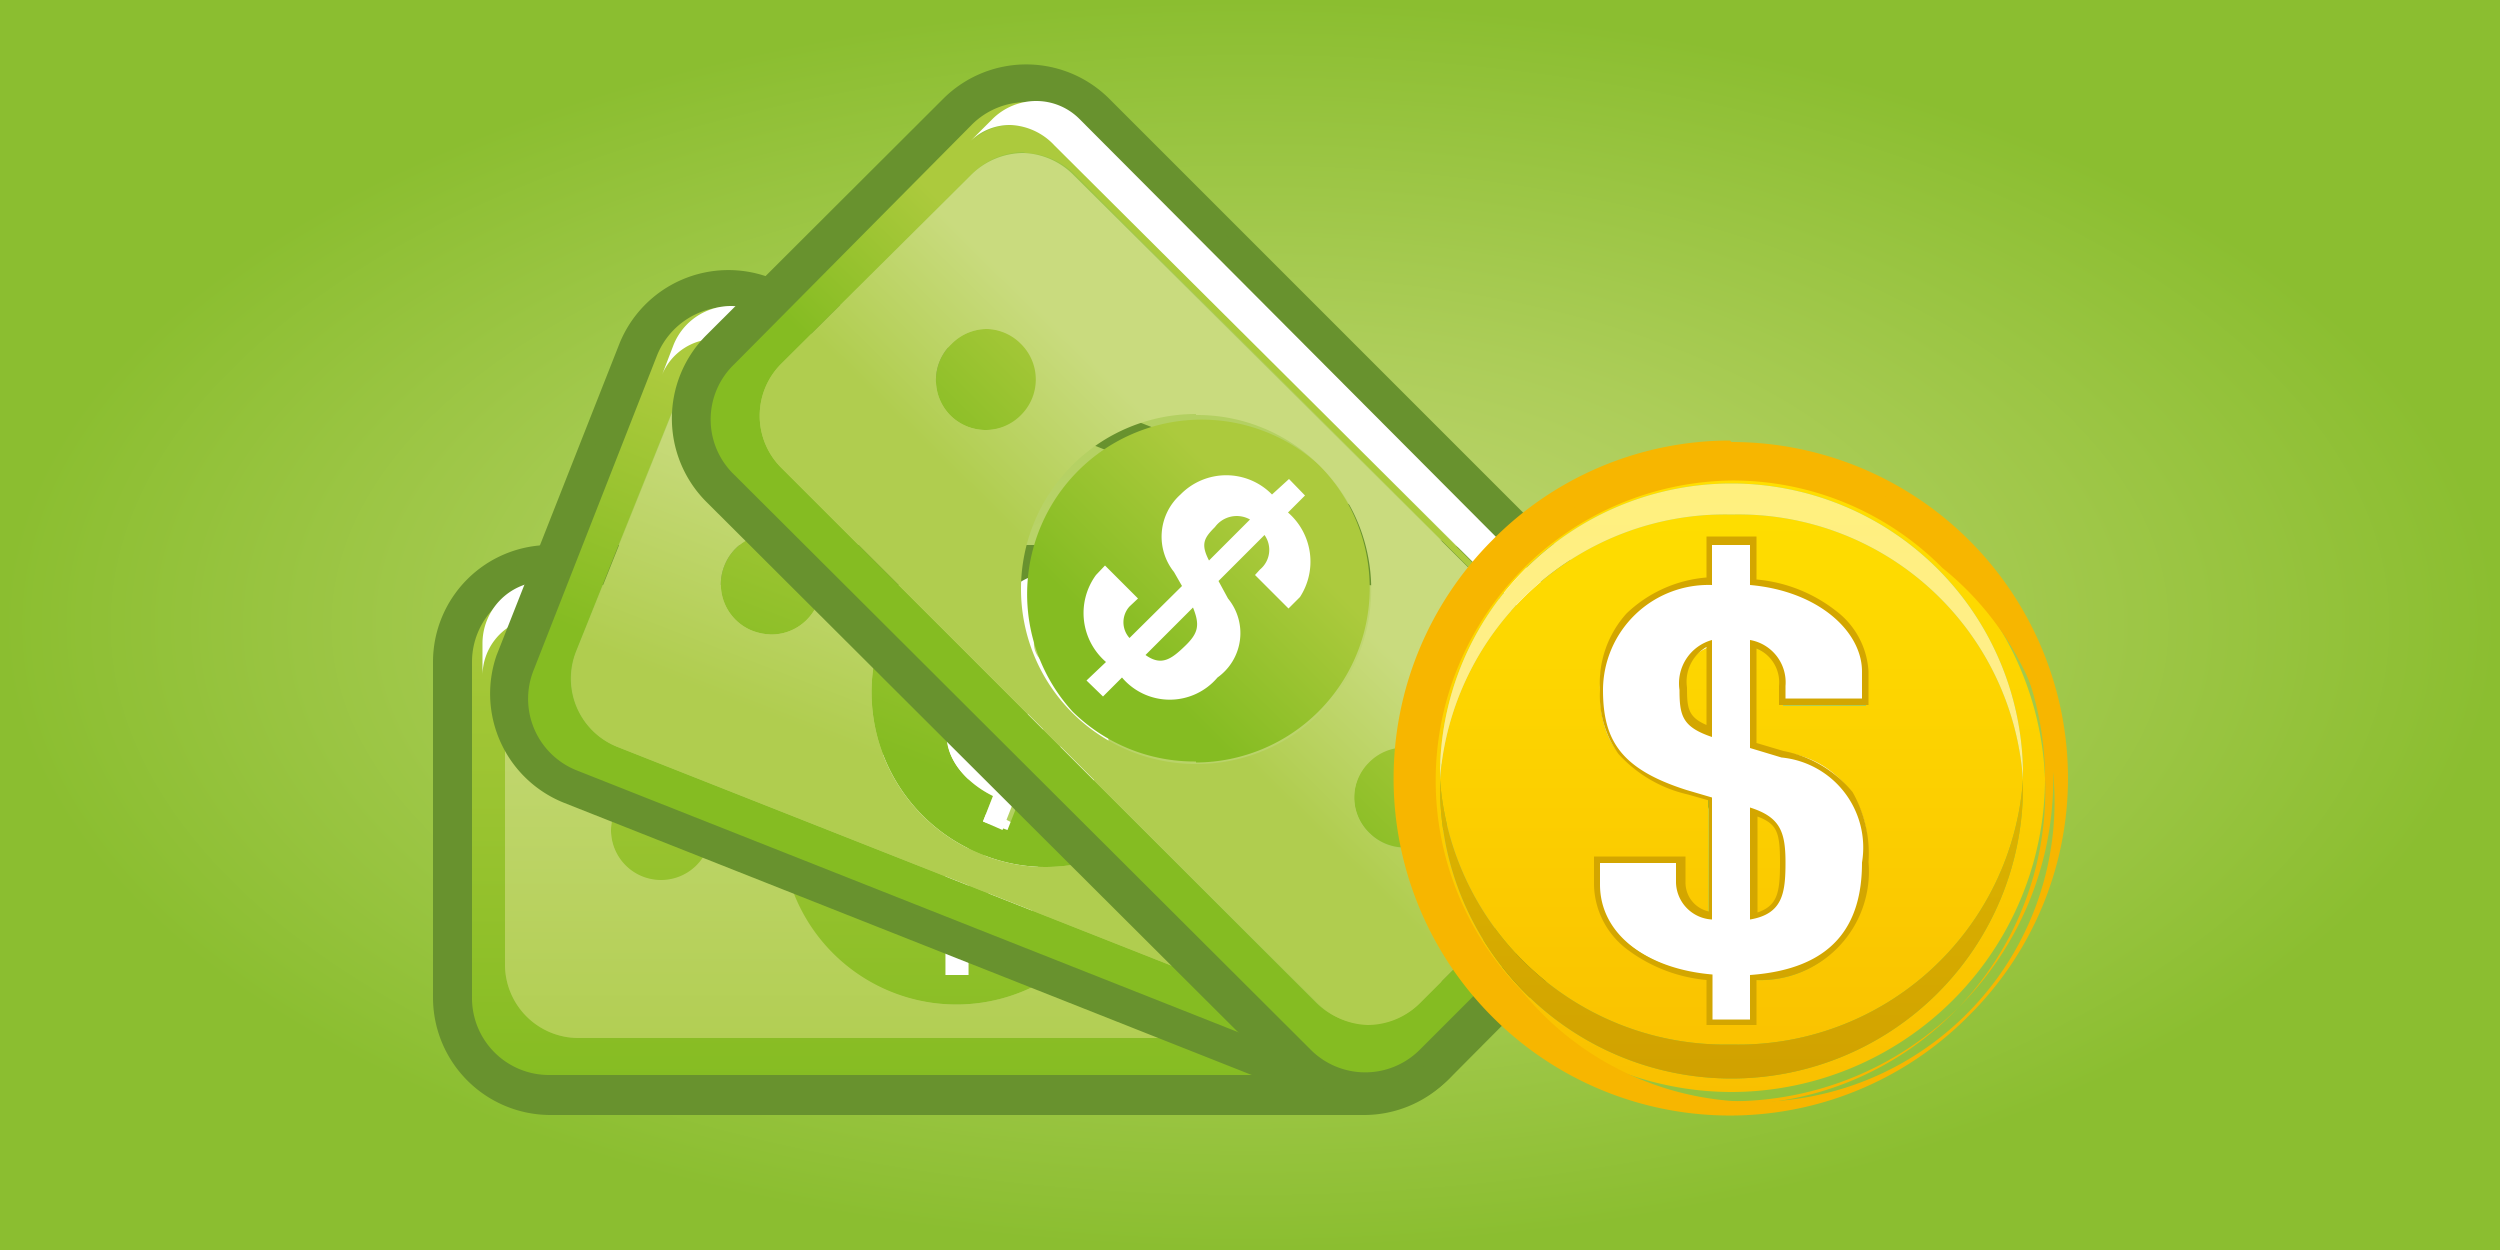
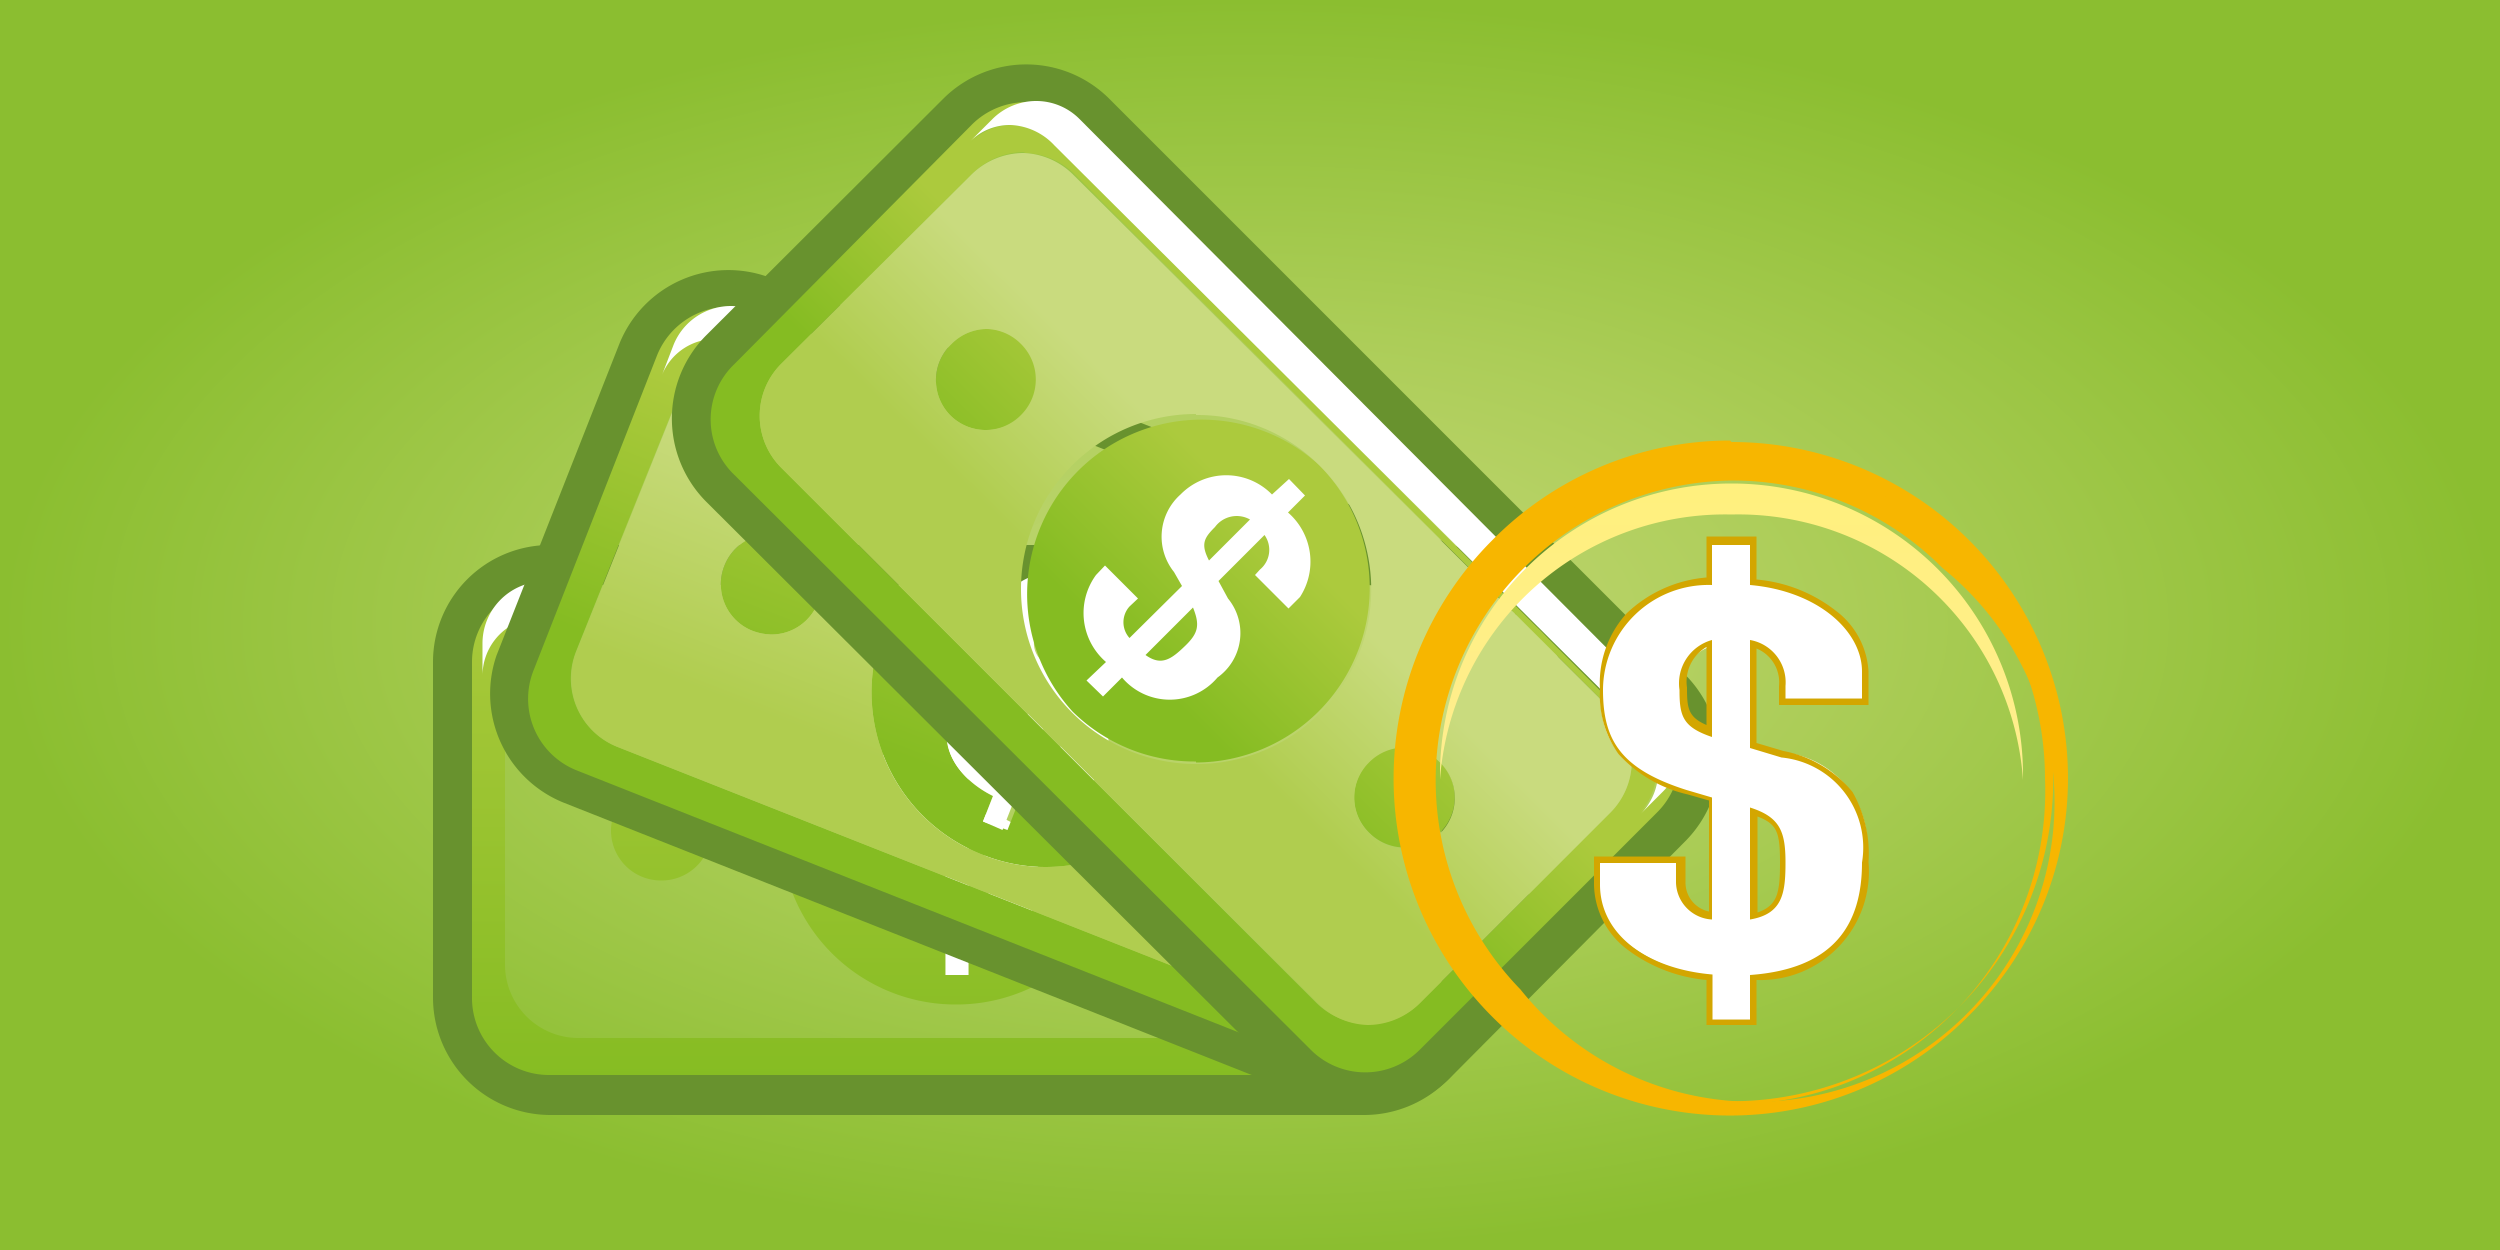
<svg xmlns="http://www.w3.org/2000/svg" xmlns:xlink="http://www.w3.org/1999/xlink" id="Layer_1" data-name="Layer 1" width="50" height="25" viewBox="0 0 50 25">
  <rect x="0" y="0" width="50" height="25" fill="#333333" stroke="none" />
  <defs>
    <radialGradient id="GradientFill_1" cx="6" cy="3" r="25" gradientTransform="translate(19 11) scale(1 0.5)" gradientUnits="userSpaceOnUse">
      <stop offset="0" stop-color="#c5d877" />
      <stop offset="0.47" stop-color="#accd58" />
      <stop offset="1" stop-color="#8bbe30" />
    </radialGradient>
    <linearGradient id="GradientFill_2" x1="-1.25" y1="12.4" x2="-1.25" y2="1.8" gradientUnits="userSpaceOnUse">
      <stop offset="0" stop-color="#85bc22" />
      <stop offset="0.01" stop-color="#85bc22" />
      <stop offset="1" stop-color="#acca3d" />
    </linearGradient>
    <linearGradient id="GradientFill_3" x1="-2.09" y1="12.4" x2="-2.09" y2="1.8" gradientUnits="userSpaceOnUse">
      <stop offset="0" stop-color="#b0cd4f" />
      <stop offset="0.01" stop-color="#b0cd4f" />
      <stop offset="1" stop-color="#c9db7e" />
    </linearGradient>
    <linearGradient id="GradientFill_2-2" x1="-0.12" y1="6.02" x2="1.87" y2="0.89" xlink:href="#GradientFill_2" />
    <linearGradient id="GradientFill_3-2" x1="-0.86" y1="5.95" x2="0.98" y2="1.19" xlink:href="#GradientFill_3" />
    <linearGradient id="GradientFill_2-3" x1="3.54" y1="3.66" x2="6.29" y2="0.87" xlink:href="#GradientFill_2" />
    <linearGradient id="GradientFill_3-3" x1="3.65" y1="3.55" x2="6.18" y2="0.98" xlink:href="#GradientFill_3" />
    <linearGradient id="GradientFill_4" x1="15.63" y1="12.42" x2="15.63" y2="-0.28" gradientUnits="userSpaceOnUse">
      <stop offset="0" stop-color="#f9c000" />
      <stop offset="1" stop-color="#ffe000" />
    </linearGradient>
    <linearGradient id="GradientFill_5" x1="15.63" y1="12.42" x2="15.63" y2="-0.28" gradientUnits="userSpaceOnUse">
      <stop offset="0" stop-color="#ffeba2" />
      <stop offset="1" stop-color="#fff07c" />
    </linearGradient>
    <linearGradient id="GradientFill_6" x1="15.63" y1="12.42" x2="15.63" y2="-0.28" gradientUnits="userSpaceOnUse">
      <stop offset="0" stop-color="#d0a000" />
      <stop offset="1" stop-color="#e8cb00" />
    </linearGradient>
    <linearGradient id="GradientFill_7" x1="15.63" y1="12.42" x2="15.63" y2="-0.28" gradientUnits="userSpaceOnUse">
      <stop offset="0" stop-color="#e7cc79" />
      <stop offset="1" stop-color="#ebdb6a" />
    </linearGradient>
  </defs>
  <title>pobočka</title>
  <rect width="50" height="25" fill="url(#GradientFill_1)" />
  <path d="M7.36,12.3H-8a1.84,1.84,0,0,1-1.84-1.85V3.75A1.84,1.84,0,0,1-8.08,1.9l-.09.23A1.24,1.24,0,0,0-9.35,3.36V4a1.17,1.17,0,0,1,.89-1.12l-.34.85a2,2,0,0,0-.1,1.12V9.78a1.47,1.47,0,0,0,1.47,1.48H4.72l2.64,1ZM.13,10.59a3.49,3.49,0,0,0,1.73-.46L.37,9.54V10H-.09V9.42a1.65,1.65,0,0,1-1.14-.51l-2-.78A3.5,3.5,0,0,0,.13,10.59Zm-5.9-2.48a1,1,0,0,0,.93-.63l-1.87-.73a1,1,0,0,0-.07.35A1,1,0,0,0-5.77,8.11Z" transform="translate(19 9.5)" fill-rule="evenodd" fill="url(#GradientFill_2)" />
  <path d="M8.28,1.4a2.35,2.35,0,0,1,2.35,2.34v6.71A2.35,2.35,0,0,1,8.28,12.8H-8a2.35,2.35,0,0,1-2.34-2.35V3.74A2.34,2.34,0,0,1-8,1.4Zm0,.8H-8A1.54,1.54,0,0,0-9.56,3.74v6.71A1.54,1.54,0,0,0-8,12H8.28a1.54,1.54,0,0,0,1.55-1.55V3.74A1.54,1.54,0,0,0,8.28,2.2Z" transform="translate(19 9.5)" fill="#68922e" fill-rule="evenodd" />
-   <path d="M8.28,1.7H-8a2,2,0,0,0-2,2.05v6.7A2,2,0,0,0-8,12.5H8.28a2.05,2.05,0,0,0,2.05-2.05V3.75a2.05,2.05,0,0,0-2.05-2Zm0,.2a1.85,1.85,0,0,1,1.85,1.85v6.7A1.85,1.85,0,0,1,8.28,12.3H-8a1.84,1.84,0,0,1-1.84-1.85V3.75A1.84,1.84,0,0,1-8,1.9Z" transform="translate(19 9.5)" fill="#68922e" fill-rule="evenodd" />
-   <path d="M4.72,11.26H-7.43A1.47,1.47,0,0,1-8.9,9.78V4.85A2,2,0,0,0-7.64,6.38l.93.37a1,1,0,0,0-.07.35,1,1,0,0,0,1,1,1,1,0,0,0,.93-.63l1.64.65A3.5,3.5,0,0,0,.13,10.59a3.49,3.49,0,0,0,1.73-.46Z" transform="translate(19 9.5)" fill-rule="evenodd" fill="url(#GradientFill_3)" />
  <path d="M-9.35,4V3.36A1.24,1.24,0,0,1-8.17,2.13l-.29.75A1.17,1.17,0,0,0-9.35,4Z" transform="translate(19 9.5)" fill="#fff" fill-rule="evenodd" />
  <path d="M.37,8.76c.39-.07.42-.32.42-.69S.73,7.52.37,7.41V8.76ZM-.09,5.38A.54.54,0,0,0-.48,6c0,.31,0,.45.39.57V5.38Zm0,4c-.79-.07-1.36-.52-1.36-1.09V8.07h.92v.24c0,.2.13.39.44.45V7.26L-.4,7.17c-.8-.23-1-.61-1-1.18A1.28,1.28,0,0,1-.09,4.72V4.24H.37v.48c.82.07,1.35.56,1.35,1v.32H.79V5.94a.52.52,0,0,0-.42-.56V6.69l.38.11a1.09,1.09,0,0,1,1,1.26A1.25,1.25,0,0,1,.37,9.42V10H-.09Z" transform="translate(19 9.5)" fill="#fff" fill-rule="evenodd" />
  <path d="M6.93,11.92-7.57,6.19a1.84,1.84,0,0,1-1-2.39l2.46-6.24A1.84,1.84,0,0,1-4.43-3.61a1.77,1.77,0,0,1,.67.13l-.18.18a1.15,1.15,0,0,0-.44-.09,1.24,1.24,0,0,0-1.15.78l-.23.6a1.15,1.15,0,0,1,1.1-.73h.15l-.16.16A2,2,0,0,0-5-2.1a1.44,1.44,0,0,0-.48.63l-2,5a1.47,1.47,0,0,0,.83,1.91L5.08,10.07l1.78,1.78.07.07Zm-5-4.08a3.85,3.85,0,0,0,.83-.1l-1-1.06a1.6,1.6,0,0,1-.41-.09l-.2.51L.66,6.93l.2-.51C.17,6.08-.19,5.48,0,5L-1.47,3.52A3.49,3.49,0,0,0,.64,7.59a3.39,3.39,0,0,0,1.28.25ZM-3.57,3.19a1,1,0,0,0,.93-.64.88.88,0,0,0,.05-.15l-1.2-1.2a1,1,0,0,0-.72.61,1,1,0,0,0,.57,1.31A1.16,1.16,0,0,0-3.57,3.19Z" transform="translate(19 9.5)" fill-rule="evenodd" fill="url(#GradientFill_2-2)" />
  <path d="M11.59,2a2.33,2.33,0,0,1,1.32,3l-2.46,6.24a2.34,2.34,0,0,1-3,1.32l-15.16-6A2.35,2.35,0,0,1-9.07,3.61l2.46-6.24a2.35,2.35,0,0,1,3-1.32L11.59,2Zm-.29.74-15.16-6a1.55,1.55,0,0,0-2,.87L-8.33,3.91a1.54,1.54,0,0,0,.87,2l15.16,6a1.56,1.56,0,0,0,2-.87l2.46-6.24A1.56,1.56,0,0,0,11.3,2.78Z" transform="translate(19 9.5)" fill="#68922e" fill-rule="evenodd" />
  <path d="M11.48,2.32l-15.16-6A2.05,2.05,0,0,0-6.33-2.52L-8.8,3.73A2.06,2.06,0,0,0-7.64,6.38l15.16,6a2,2,0,0,0,2.65-1.15L12.64,5a2,2,0,0,0-1.16-2.65Zm-.07.18a1.86,1.86,0,0,1,1,2.4L10,11.14a1.86,1.86,0,0,1-2.4,1l-15.16-6a1.84,1.84,0,0,1-1-2.39l2.46-6.24a1.86,1.86,0,0,1,2.4-1Z" transform="translate(19 9.5)" fill="#68922e" fill-rule="evenodd" />
  <path d="M5.08,10.07-6.64,5.44a1.47,1.47,0,0,1-.83-1.91l2-5A1.44,1.44,0,0,1-5-2.1,2.06,2.06,0,0,0-4.67.32l.88.88a1,1,0,0,0-.72.61,1,1,0,0,0,.57,1.31,1.16,1.16,0,0,0,.37.07,1,1,0,0,0,.93-.64.88.88,0,0,0,.05-.15l1.12,1.12A3.49,3.49,0,0,0,.64,7.59a3.39,3.39,0,0,0,1.28.25,3.85,3.85,0,0,0,.83-.1Z" transform="translate(19 9.5)" fill-rule="evenodd" fill="url(#GradientFill_3-2)" />
  <path d="M-5.76-2l.23-.6a1.24,1.24,0,0,1,1.15-.78,1.15,1.15,0,0,1,.44.09l-.57.57h-.15A1.15,1.15,0,0,0-5.76-2Z" transform="translate(19 9.5)" fill="#fff" fill-rule="evenodd" />
  <path d="M1.53,6c.39.08.51-.14.65-.49S2.32,5,2,4.72L1.53,6Zm.81-3.31c-.32,0-.48.16-.58.41a.47.47,0,0,0,.15.67l.43-1.08ZM.86,6.42c-.71-.35-1.08-1-.87-1.5l.1-.25L1,5l-.09.22a.46.46,0,0,0,.24.58l.55-1.39-.25-.2C.74,3.71.68,3.29.9,2.75a1.27,1.27,0,0,1,1.68-.7l.18-.45.43.17L3,2.22c.74.37,1,1,.87,1.47L3.76,4,2.9,3.65,3,3.51a.51.51,0,0,0-.19-.67L2.29,4.05l.31.24A1.09,1.09,0,0,1,3,5.83a1.25,1.25,0,0,1-1.75.76l-.2.51L.66,6.93Z" transform="translate(19 9.5)" fill="#fff" fill-rule="evenodd" />
  <path d="M8.31,12.25A1.84,1.84,0,0,1,7,11.71L-4.53.18a1.85,1.85,0,0,1,0-2.61L.22-7.18a1.83,1.83,0,0,1,1.3-.54,1.86,1.86,0,0,1,1.31.54L14.36,4.35a1.85,1.85,0,0,1,0,2.61L9.61,11.71a1.83,1.83,0,0,1-1.3.54ZM1.47-6.46A1.49,1.49,0,0,0,.42-6L-3.37-2.23a1.47,1.47,0,0,0,0,2.09L7.32,10.55a1.48,1.48,0,0,0,2.09,0L13.2,6.76a1.47,1.47,0,0,0,0-2.09L2.51-6a1.48,1.48,0,0,0-1-.44ZM1.21-7a1.27,1.27,0,0,1,.88.37L13.77,5.08a1.2,1.2,0,0,1,0,1.7l.45-.45a1.23,1.23,0,0,0,0-1.74L2.59-7.08a1.22,1.22,0,0,0-.87-.36,1.24,1.24,0,0,0-.87.36L.4-6.63A1.13,1.13,0,0,1,1.21-7ZM9.09,7.45a1,1,0,0,0,.71-.3,1,1,0,0,0,0-1.42,1,1,0,0,0-.71-.3,1,1,0,0,0-.71.3,1,1,0,0,0,0,1.42,1,1,0,0,0,.71.3ZM4.92,5.75A3.49,3.49,0,0,0,7.38-.2,3.49,3.49,0,0,0,2.45,4.73a3.47,3.47,0,0,0,2.47,1ZM.74-.9a1,1,0,0,0,.71-.3,1,1,0,0,0,0-1.42,1,1,0,0,0-.71-.3,1,1,0,0,0-.71.3A1,1,0,0,0,0-1.2,1,1,0,0,0,.74-.9Z" transform="translate(19 9.5)" fill-rule="evenodd" fill="url(#GradientFill_2-3)" />
  <path d="M14.71,4a2.36,2.36,0,0,1,0,3.32L10,12.06a2.36,2.36,0,0,1-3.32,0L-4.88.53a2.36,2.36,0,0,1,0-3.32L-.13-7.53a2.35,2.35,0,0,1,3.31,0L14.71,4Zm-.57.56L2.62-7A1.54,1.54,0,0,0,.43-7L-4.31-2.22A1.53,1.53,0,0,0-4.31,0L7.21,11.49a1.54,1.54,0,0,0,2.19,0l4.74-4.74A1.54,1.54,0,0,0,14.14,4.56Z" transform="translate(19 9.5)" fill="#68922e" fill-rule="evenodd" />
-   <path d="M14.5,4.21,3-7.32a2.06,2.06,0,0,0-2.89,0L-4.67-2.57a2.06,2.06,0,0,0,0,2.89L6.86,11.85a2.06,2.06,0,0,0,2.89,0L14.5,7.1a2.06,2.06,0,0,0,0-2.89Zm-.14.14a1.85,1.85,0,0,1,0,2.61L9.61,11.71a1.85,1.85,0,0,1-2.61,0L-4.53.18a1.85,1.85,0,0,1,0-2.61L.22-7.18a1.85,1.85,0,0,1,2.61,0Z" transform="translate(19 9.5)" fill="#68922e" fill-rule="evenodd" />
  <path d="M8.36,11a1.47,1.47,0,0,1-1-.43L-3.37-.14a1.47,1.47,0,0,1,0-2.09L.42-6a1.49,1.49,0,0,1,1.05-.44,1.48,1.48,0,0,1,1,.44L13.2,4.67a1.47,1.47,0,0,1,0,2.09L9.41,10.55A1.48,1.48,0,0,1,8.36,11Zm.73-5.55a1,1,0,0,0-.71.3,1,1,0,0,0,0,1.42,1,1,0,0,0,.71.3,1,1,0,0,0,.71-.3,1,1,0,0,0,0-1.42,1,1,0,0,0-.71-.3ZM4.92-1.22a3.49,3.49,0,1,0,0,7A3.49,3.49,0,0,0,7.38-.2a3.47,3.47,0,0,0-2.46-1ZM.74-2.92a1,1,0,0,0-.71.3A1,1,0,0,0,0-1.2a1,1,0,0,0,.71.3,1,1,0,0,0,.71-.3,1,1,0,0,0,0-1.42A1,1,0,0,0,.74-2.92Z" transform="translate(19 9.5)" fill-rule="evenodd" fill="url(#GradientFill_3-3)" />
  <path d="M13.81,6.78a1.2,1.2,0,0,0,0-1.7L2.09-6.59A1.27,1.27,0,0,0,1.21-7a1.13,1.13,0,0,0-.81.33l.45-.45a1.24,1.24,0,0,1,.87-.36,1.22,1.22,0,0,1,.87.36L14.26,4.59a1.23,1.23,0,0,1,0,1.74Z" transform="translate(19 9.5)" fill="#fff" fill-rule="evenodd" />
  <path d="M3.91,3.6c.32.23.52.08.79-.18S5,3,4.86,2.65l-1,1ZM6,.89a.54.54,0,0,0-.7.15c-.22.22-.29.34-.12.67L6,.89ZM3.12,3.74A1.29,1.29,0,0,1,2.92,2l.18-.19.66.66-.17.16a.47.47,0,0,0,0,.63L4.64,2.22l-.16-.28A1.13,1.13,0,0,1,4.61.39a1.28,1.28,0,0,1,1.83,0L6.78.08,7.1.41,6.76.75A1.3,1.3,0,0,1,7,2.44l-.23.23L6.1,2l.1-.11a.51.51,0,0,0,.09-.69l-.92.92.19.35a1.09,1.09,0,0,1-.21,1.58,1.25,1.25,0,0,1-1.91,0l-.38.38-.33-.32Z" transform="translate(19 9.5)" fill="#fff" fill-rule="evenodd" />
-   <path d="M15.63,12.34A6.27,6.27,0,0,1,9.37,6.07a6.27,6.27,0,0,1,12.53,0,6.28,6.28,0,0,1-6.27,6.27ZM9.8,6.09v.15a5.83,5.83,0,0,0,11.66,0V6A5.83,5.83,0,0,0,9.8,6v.14Zm5.83,5.3a5.71,5.71,0,0,0,5.83-5.3A5.71,5.71,0,0,0,15.63.79,5.72,5.72,0,0,0,9.8,6.09a5.72,5.72,0,0,0,5.83,5.3ZM12.94,7.7v.49a1.61,1.61,0,0,0,.66,1.26,3,3,0,0,0,1.59.59V11h.9v-.9a2.12,2.12,0,0,0,2.23-2.31,1.86,1.86,0,0,0-1.65-2.16l-.58-.17v-2a.79.79,0,0,1,.57.84v.32h1.66V3.93c0-.76-.78-1.64-2.23-1.78V1.33h-.9v.82a2.53,2.53,0,0,0-1.61.7A2,2,0,0,0,13,4.3c0,.92.29,1.61,1.71,2l.46.14V8.81a.67.67,0,0,1-.59-.66V7.7Zm3.15,1.11c.53-.12.57-.48.57-1.06s-.09-.85-.57-1V8.81Zm-.9-3.68V3.39c-.35.12-.51.41-.51.9S14.72,5,15.19,5.13Z" transform="translate(19 9.5)" fill-rule="evenodd" fill="url(#GradientFill_4)" />
  <path d="M15.63-.66a6.73,6.73,0,0,1,6.73,6.73,6.69,6.69,0,0,1-2,4.76,6.71,6.71,0,0,1-9.52,0,6.74,6.74,0,0,1,0-9.52,6.69,6.69,0,0,1,4.76-2Zm0,.77a6,6,0,0,0-4.22,10.18,6,6,0,1,0,8.44-8.43A5.91,5.91,0,0,0,15.63.11Z" transform="translate(19 9.5)" fill="#f7b600" fill-rule="evenodd" />
  <path d="M15.63-.36a6.43,6.43,0,0,0-4.55,11,6.43,6.43,0,0,0,9.1-9.1A6.4,6.4,0,0,0,15.63-.36Zm0,.17A6.27,6.27,0,0,1,21.9,6.07a6.27,6.27,0,1,1-12.53,0A6.25,6.25,0,0,1,15.63-.19Z" transform="translate(19 9.5)" fill="#f7b600" fill-rule="evenodd" />
  <path d="M21.46,6.1v0A5.71,5.71,0,0,0,15.63.79,5.72,5.72,0,0,0,9.8,6.09V6A5.83,5.83,0,0,1,21.46,6Z" transform="translate(19 9.5)" fill-rule="evenodd" fill="url(#GradientFill_5)" />
-   <path d="M15.63,12.07A5.83,5.83,0,0,1,9.8,6.24V6.09a5.72,5.72,0,0,0,5.83,5.3,5.71,5.71,0,0,0,5.83-5.3v.15A5.83,5.83,0,0,1,15.63,12.07Z" transform="translate(19 9.5)" fill-rule="evenodd" fill="url(#GradientFill_6)" />
  <path d="M21.46,6.27v0ZM9.8,6.27v0Z" transform="translate(19 9.5)" fill-rule="evenodd" fill="url(#GradientFill_7)" />
  <path d="M16.09,11h-.9V10a3,3,0,0,1-1.59-.59,1.61,1.61,0,0,1-.66-1.26V7.7H14.6v.45a.67.67,0,0,0,.59.66V6.47l-.46-.14C13.31,5.91,13,5.22,13,4.3a2,2,0,0,1,.56-1.45,2.53,2.53,0,0,1,1.61-.7V1.33h.9v.82c1.45.14,2.23,1,2.23,1.78v.61H16.66V4.22a.79.79,0,0,0-.57-.84v2l.58.17a1.86,1.86,0,0,1,1.65,2.16,2.12,2.12,0,0,1-2.23,2.31V11Zm0-4.21V8.81c.53-.12.57-.48.57-1.06s-.09-.85-.57-1Zm-.9-3.35c-.35.12-.51.41-.51.9s0,.67.51.84Z" transform="translate(19 9.5)" fill="#fff" fill-rule="evenodd" />
  <path d="M16.15,8.73V6.83c.39.15.45.31.45.92s-.05.86-.45,1ZM15.13,5c-.37-.16-.39-.34-.39-.75a.8.8,0,0,1,.39-.81V5Zm1-3.77h-1v.82a2.62,2.62,0,0,0-1.6.72A2.08,2.08,0,0,0,13,4.3a2,2,0,0,0,.37,1.28,2.67,2.67,0,0,0,1.39.81l.42.12V8.73a.59.59,0,0,1-.47-.58V7.63H12.88v.56a1.66,1.66,0,0,0,.68,1.31,3.1,3.1,0,0,0,1.57.6V11h1V10.1a2.17,2.17,0,0,0,2.24-2.36,2.47,2.47,0,0,0-.32-1.4,2.36,2.36,0,0,0-1.38-.82l-.54-.16V3.47a.73.73,0,0,1,.45.75V4.6h1.79V3.93a1.63,1.63,0,0,0-.66-1.22,3,3,0,0,0-1.58-.62V1.27ZM16,8.89c.65-.11.71-.52.71-1.14s-.11-.91-.71-1.1V8.89Zm-.76-3.66V3.3a.9.9,0,0,0-.65,1c0,.52.06.74.65.94ZM16,1.4h-.76v.8a2.11,2.11,0,0,0-2.18,2.1c0,1,.35,1.58,1.67,2l.51.15V8.89a.76.76,0,0,1-.72-.74V7.76H13v.43c0,1,.94,1.69,2.25,1.8v.9H16V10c1.67-.12,2.24-1,2.24-2.25a1.81,1.81,0,0,0-1.61-2.1L16,5.46V3.3a.86.86,0,0,1,.71.92v.25h1.53V3.93c0-.8-.87-1.61-2.24-1.73Z" transform="translate(19 9.5)" fill="#d3a600" fill-rule="evenodd" />
</svg>